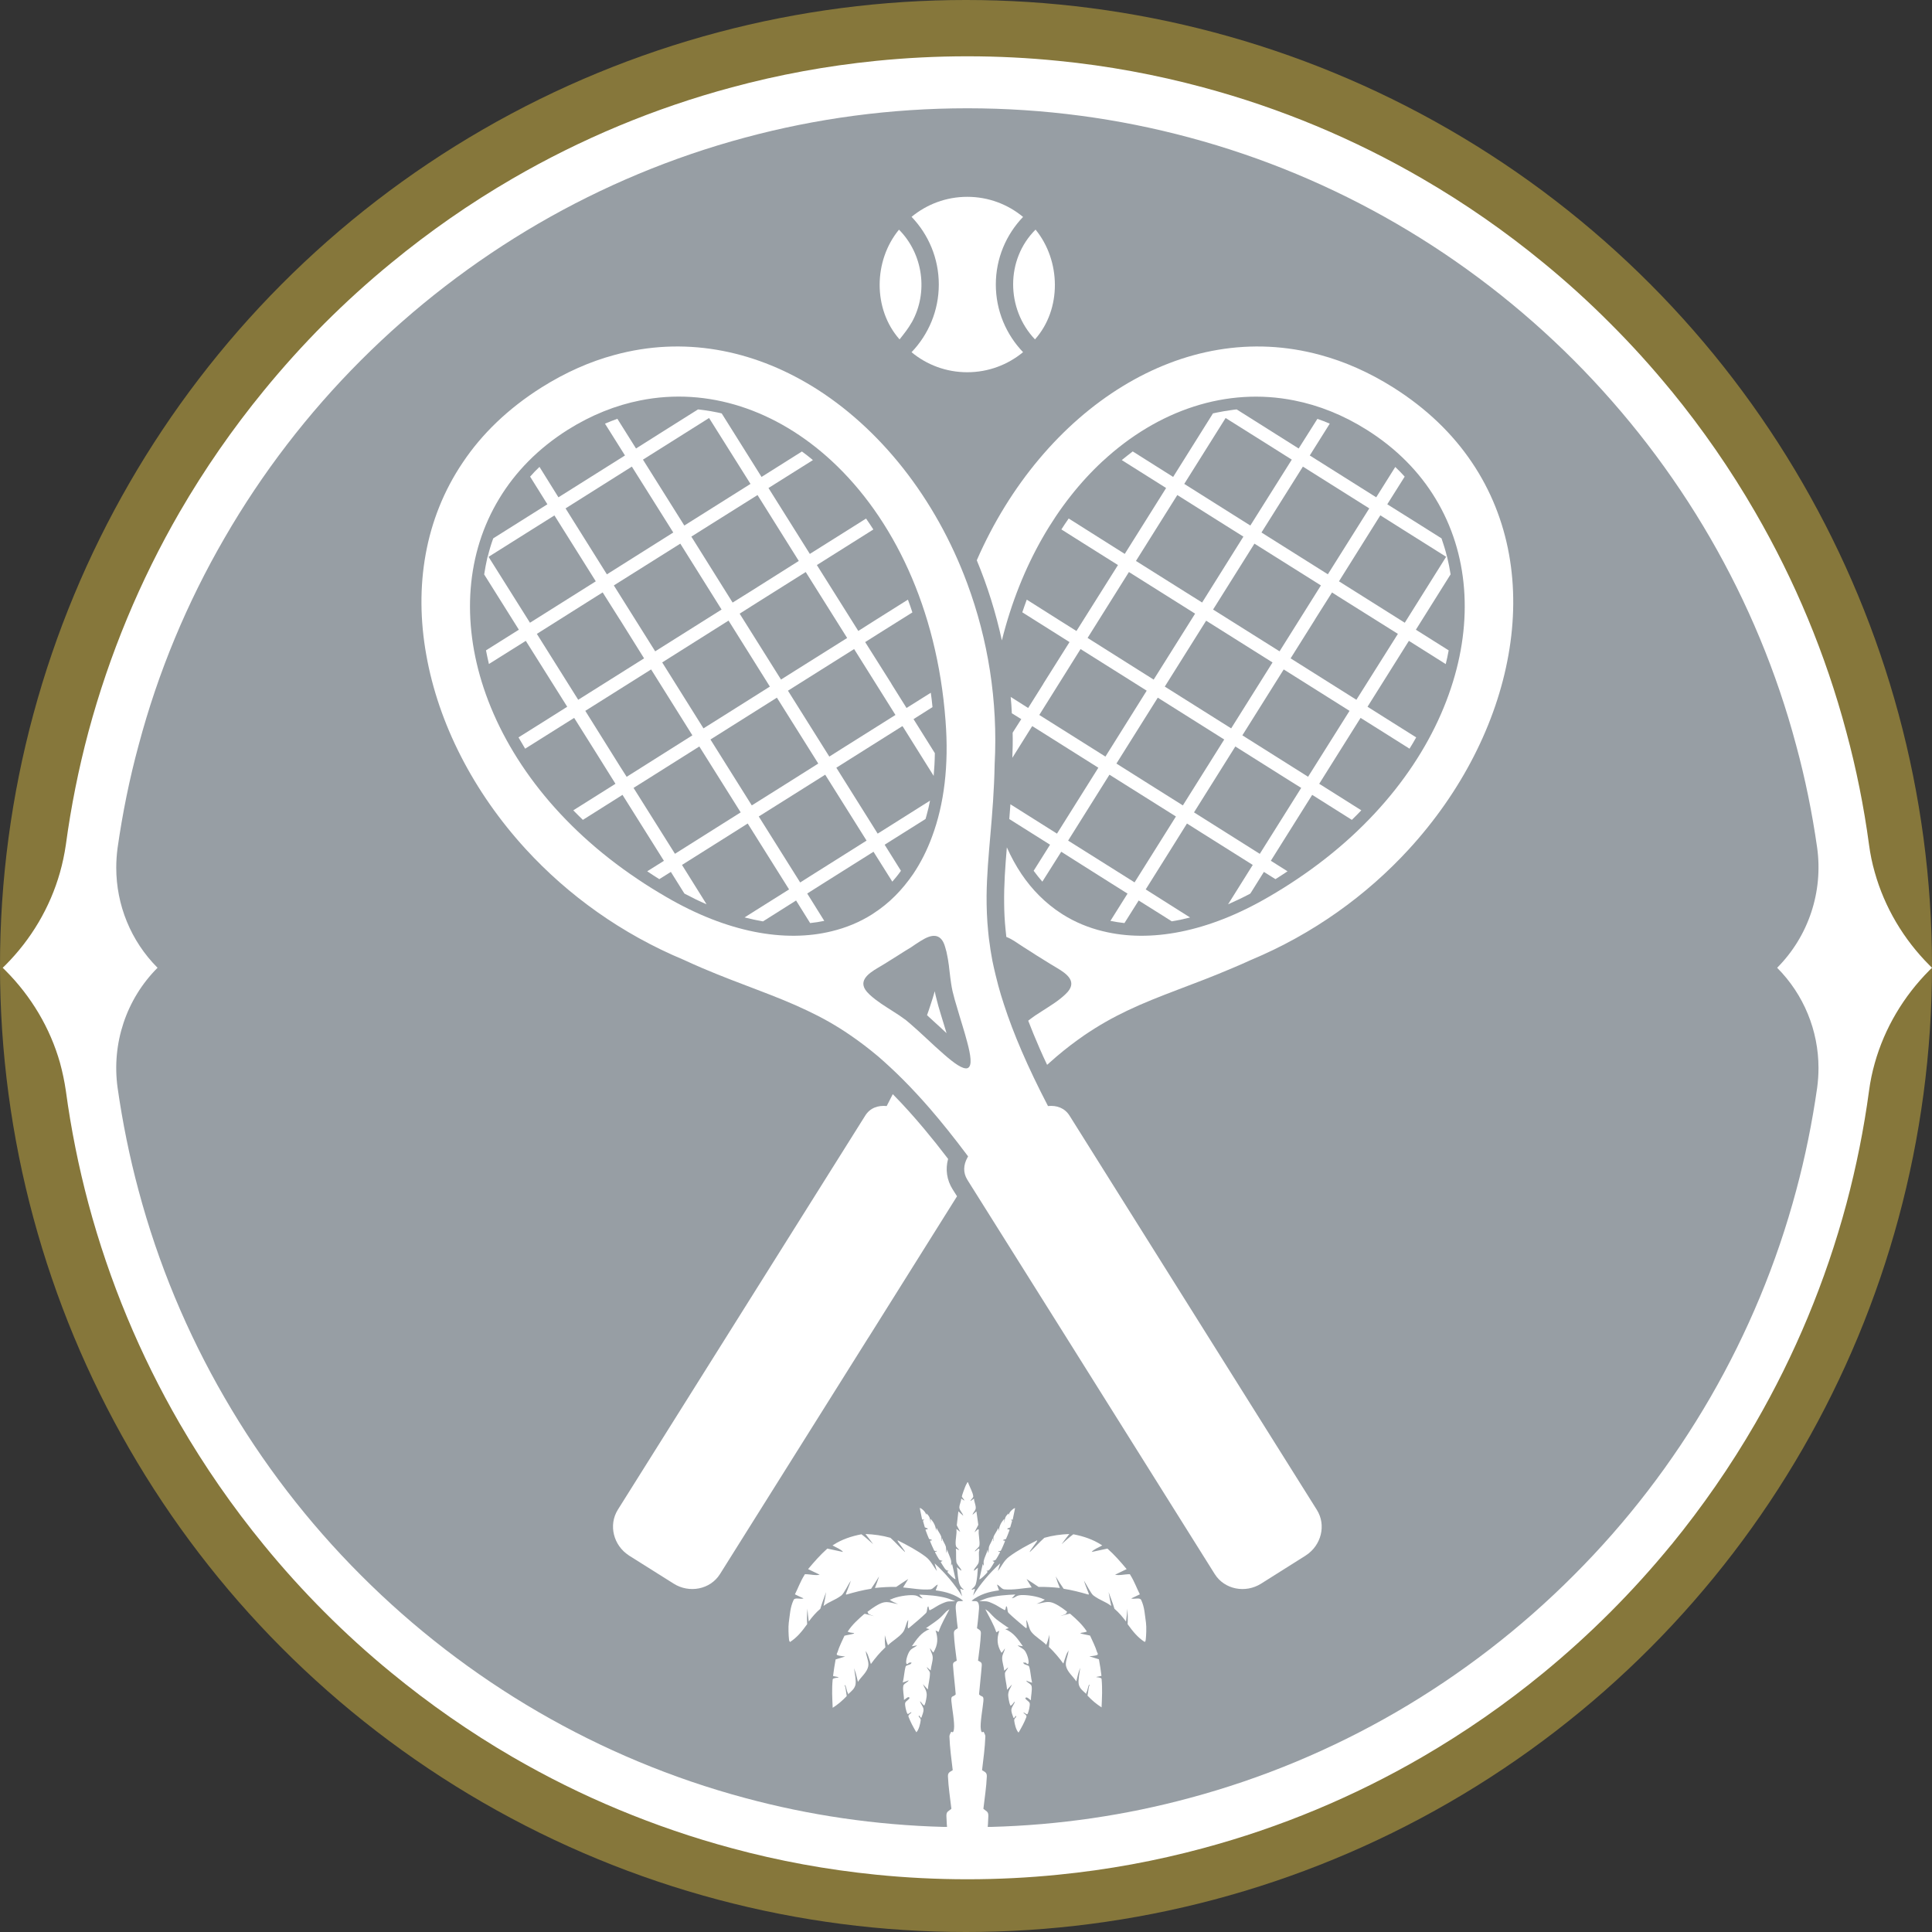
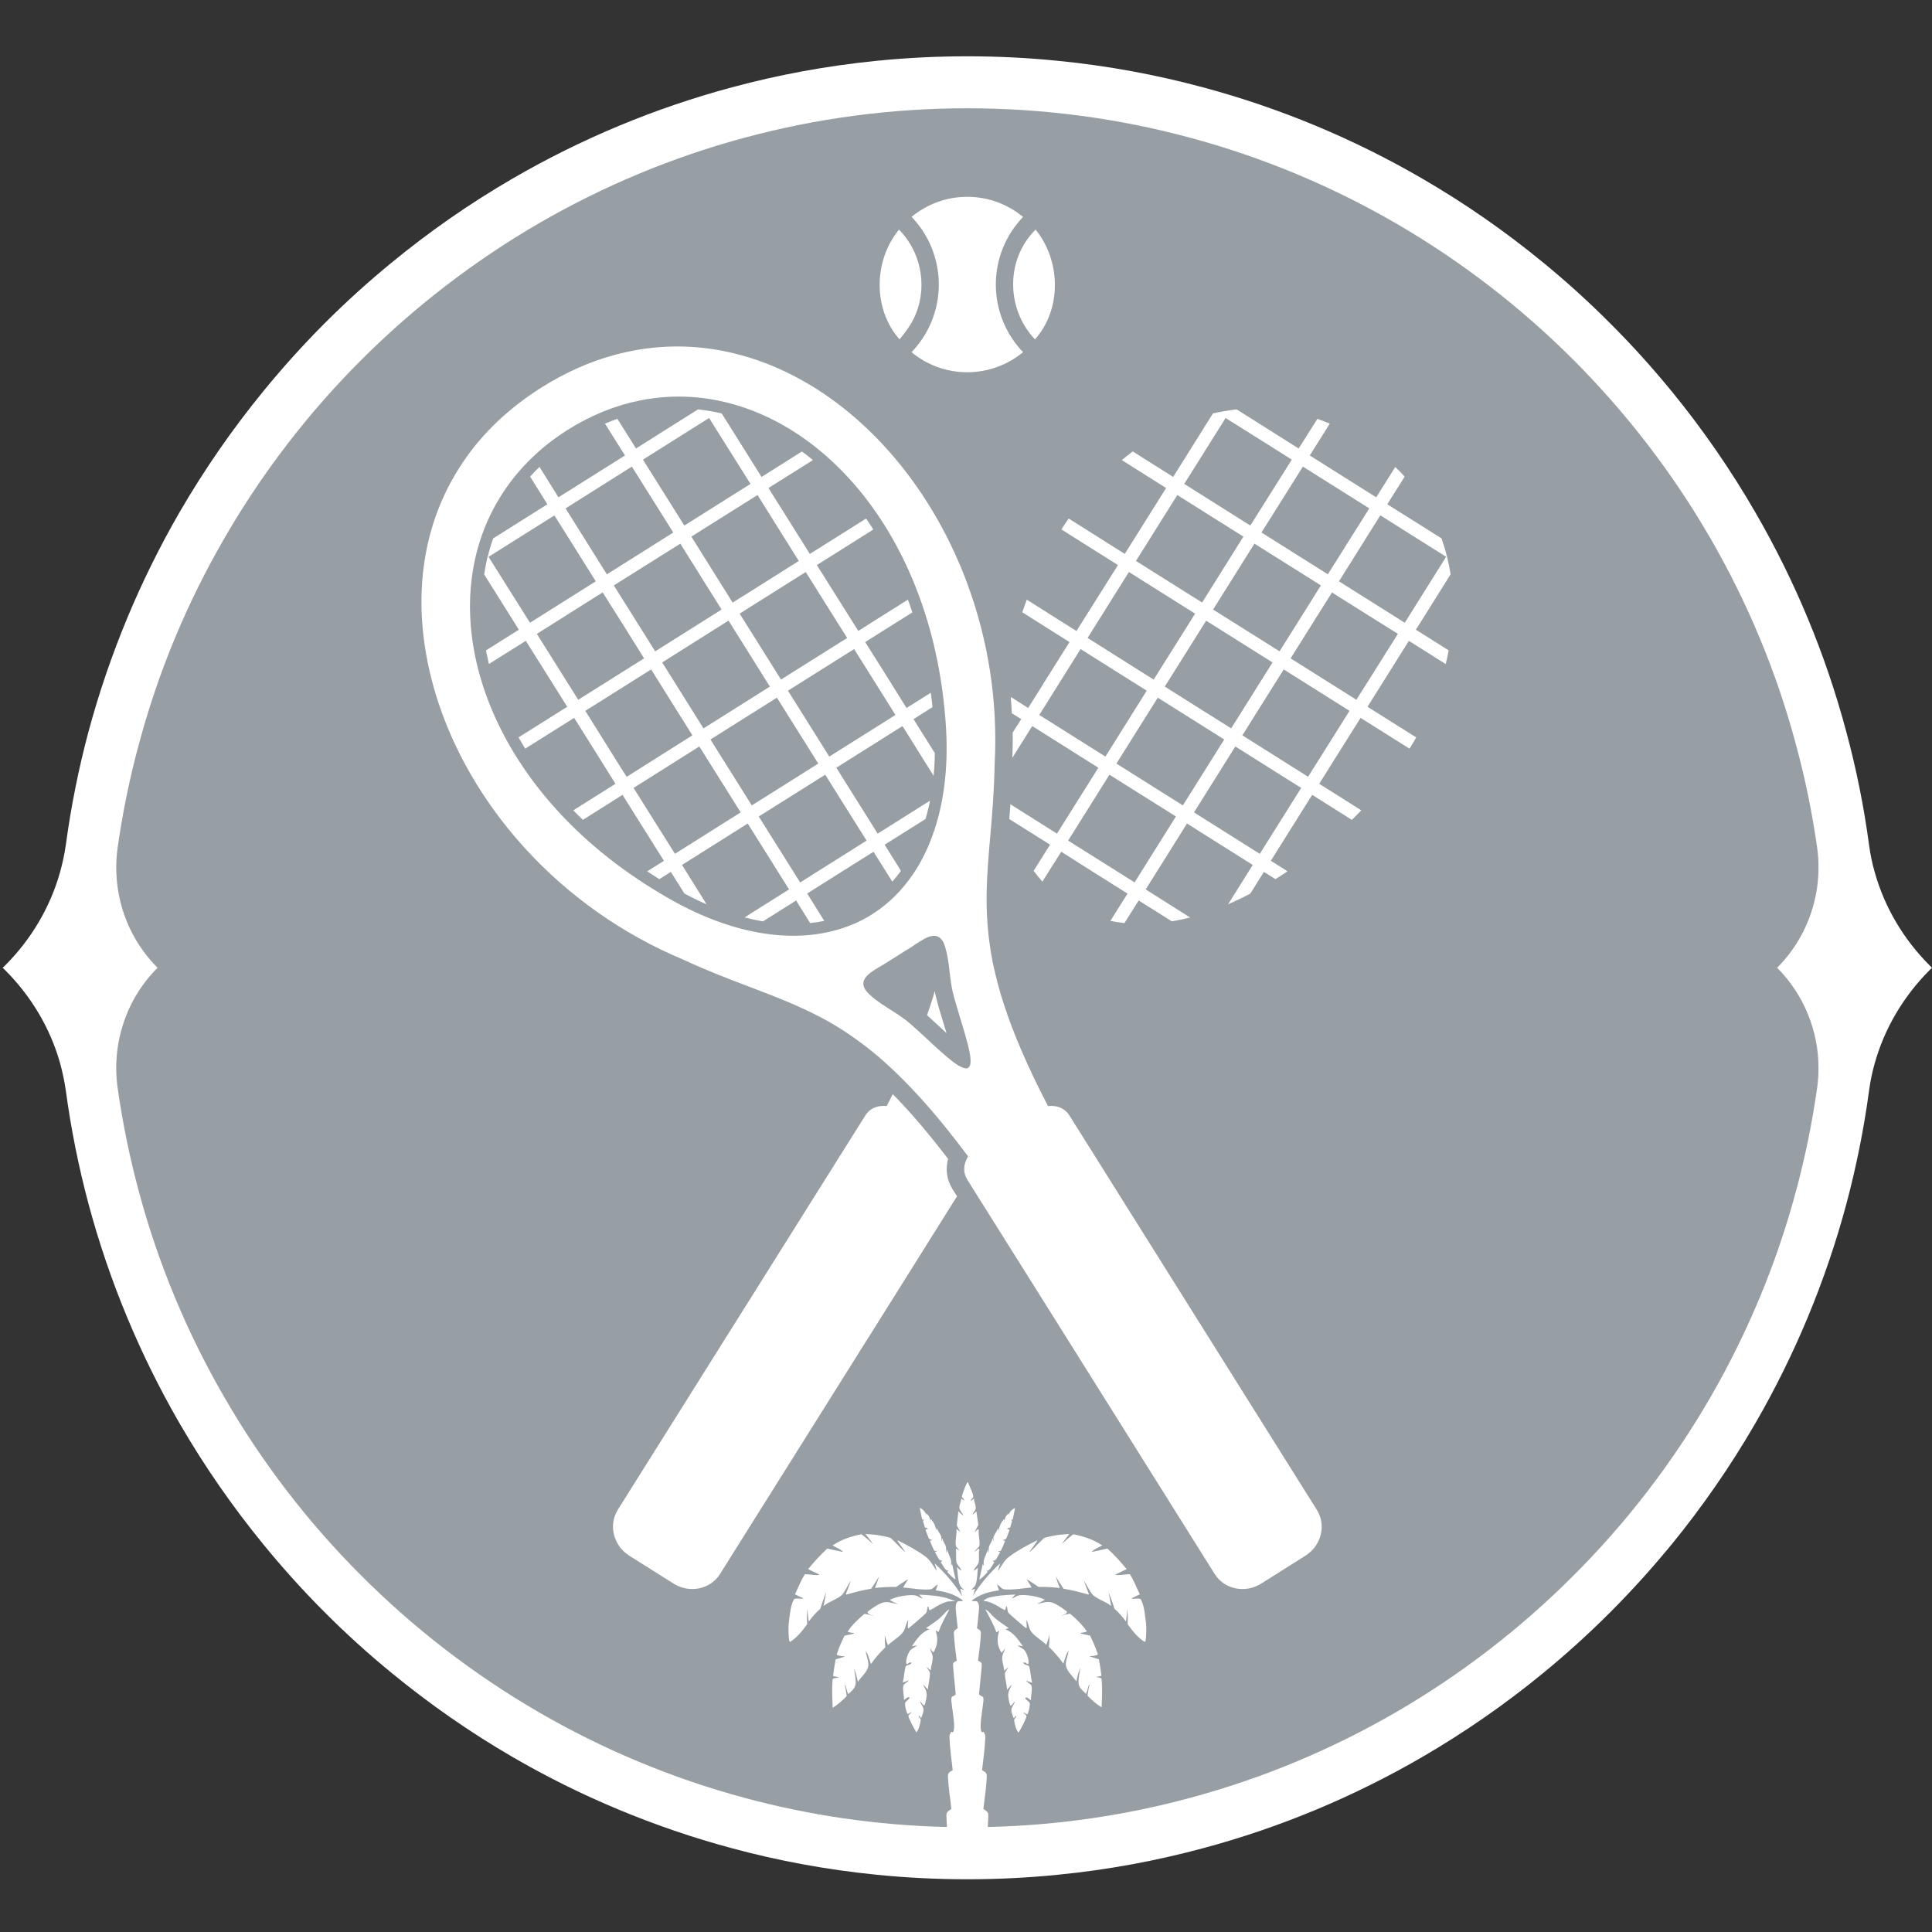
<svg xmlns="http://www.w3.org/2000/svg" width="64" height="64" viewBox="0 0 64 64" fill="none">
  <rect x="0" y="0" width="64" height="64" fill="#333333" stroke="none" />
-   <circle cx="32" cy="32" r="32" fill="#86773B" />
  <path d="M32.044 60.852C47.922 60.852 60.793 47.96 60.793 32.057C60.793 16.154 47.922 3.261 32.044 3.261C16.167 3.261 3.296 16.154 3.296 32.057C3.296 47.96 16.167 60.852 32.044 60.852Z" fill="#979EA4" />
  <path d="M63.915 31.974C63.059 31.117 62.429 30.056 62.104 28.897C62.019 28.601 61.956 28.298 61.915 27.989C61.743 26.714 61.491 25.461 61.161 24.242C60.475 21.666 59.452 19.223 58.145 16.967C57.326 15.549 56.392 14.204 55.364 12.946H55.362C54.727 12.169 54.055 11.425 53.347 10.719C52.639 10.007 51.898 9.335 51.124 8.701C49.868 7.669 48.528 6.736 47.114 5.916C44.862 4.607 42.421 3.582 39.846 2.892C38.297 2.475 36.697 2.178 35.058 2.016C34.069 1.916 33.06 1.865 32.044 1.865C31.029 1.865 30.018 1.916 29.024 2.016C27.387 2.181 25.792 2.475 24.248 2.892C21.675 3.582 19.234 4.607 16.979 5.916C15.561 6.739 14.216 7.676 12.955 8.715C12.186 9.344 11.449 10.015 10.744 10.719C10.041 11.425 9.372 12.166 8.741 12.938C7.706 14.201 6.773 15.546 5.949 16.967C4.644 19.225 3.624 21.666 2.93 24.242C2.605 25.461 2.353 26.712 2.181 27.987C2.135 28.3 2.07 28.606 1.985 28.907C1.657 30.063 1.032 31.117 0.179 31.972L0.089 32.059L0.179 32.147C1.032 33.001 1.66 34.053 1.987 35.206C2.07 35.51 2.135 35.818 2.181 36.131C2.353 37.406 2.605 38.654 2.93 39.873C3.621 42.452 4.644 44.893 5.949 47.151C6.773 48.572 7.706 49.917 8.741 51.18C9.372 51.952 10.041 52.693 10.744 53.397C11.449 54.104 12.186 54.774 12.957 55.405C14.218 56.442 15.561 57.379 16.979 58.203C18.107 58.858 19.28 59.441 20.495 59.946C21.709 60.451 22.96 60.881 24.248 61.226C25.792 61.644 27.387 61.937 29.024 62.102C30.018 62.202 31.024 62.253 32.044 62.253C33.065 62.253 34.069 62.202 35.058 62.102C36.697 61.94 38.297 61.644 39.846 61.226C42.421 60.536 44.862 59.511 47.114 58.203C48.525 57.382 49.866 56.452 51.122 55.42C51.898 54.783 52.642 54.108 53.35 53.399C54.055 52.693 54.727 51.95 55.362 51.175H55.364C56.392 49.915 57.326 48.569 58.145 47.154C59.452 44.893 60.475 42.452 61.166 39.873C61.491 38.654 61.743 37.404 61.915 36.129C61.956 35.821 62.019 35.517 62.104 35.218C62.429 34.06 63.059 33.001 63.915 32.142L64 32.059L63.915 31.974ZM60.196 36.032C60.031 37.188 59.801 38.319 59.503 39.427C58.853 41.86 57.888 44.162 56.657 46.292C55.408 48.45 53.888 50.429 52.135 52.18C50.387 53.934 48.409 55.461 46.256 56.712C44.13 57.945 41.832 58.912 39.402 59.562C37.296 60.131 35.089 60.459 32.82 60.519H31.271C29.002 60.459 26.796 60.131 24.686 59.562C22.26 58.912 19.961 57.945 17.835 56.712C15.682 55.461 13.704 53.934 11.954 52.18C10.203 50.429 8.681 48.45 7.435 46.292C6.201 44.162 5.236 41.858 4.588 39.427C4.29 38.319 4.06 37.185 3.895 36.029C3.694 34.57 4.179 33.098 5.219 32.059C4.334 31.173 3.851 29.978 3.851 28.744C3.851 28.526 3.866 28.307 3.895 28.089C4.06 26.933 4.29 25.796 4.591 24.689C5.236 22.258 6.201 19.956 7.435 17.827C8.681 15.668 10.206 13.686 11.956 11.935C13.709 10.182 15.685 8.657 17.835 7.407C19.961 6.173 22.26 5.207 24.686 4.556C27.033 3.924 29.501 3.587 32.044 3.587C34.588 3.587 37.056 3.924 39.402 4.556C41.832 5.207 44.13 6.173 46.256 7.407C48.409 8.657 50.385 10.182 52.135 11.935C53.883 13.689 55.408 15.668 56.657 17.827C57.888 19.956 58.853 22.258 59.5 24.689C59.801 25.796 60.031 26.928 60.196 28.084C60.397 29.543 59.91 31.015 58.87 32.059C59.755 32.946 60.24 34.143 60.24 35.379C60.24 35.595 60.225 35.813 60.196 36.032Z" fill="white" />
  <path d="M48.053 19.026C48.023 18.839 47.987 18.652 47.943 18.47C47.939 18.448 47.931 18.429 47.926 18.41C47.878 18.215 47.817 18.023 47.752 17.834L46.826 17.251L45.955 16.705L46.532 15.789C46.433 15.678 46.329 15.573 46.22 15.469L45.589 16.474L43.388 15.088L44.05 14.034C43.914 13.975 43.776 13.922 43.64 13.876L43.02 14.857L42.241 14.366L40.966 13.562C40.896 13.57 40.83 13.577 40.762 13.589C40.615 13.609 40.462 13.635 40.316 13.665C40.268 13.674 40.224 13.684 40.181 13.694L38.862 15.799L37.523 14.954C37.402 15.046 37.281 15.143 37.16 15.241L38.629 16.166L37.259 18.349L35.935 17.513L35.402 17.176C35.317 17.297 35.237 17.416 35.16 17.538L35.817 17.953L37.034 18.718L35.659 20.903L35.118 20.563L34.013 19.864C33.962 20.005 33.911 20.143 33.865 20.284L35.002 21L35.429 21.27L34.561 22.649V22.654L34.059 23.453L33.48 23.086C33.499 23.269 33.511 23.448 33.518 23.628L33.831 23.822L33.545 24.271C33.552 24.548 33.547 24.828 33.535 25.104L34.178 24.077H34.18L34.195 24.053L36.003 25.192L36.384 25.432L35.014 27.615L34.714 27.426L33.489 26.654L33.47 26.642C33.468 26.68 33.468 26.717 33.463 26.756C33.453 26.884 33.443 27.011 33.434 27.132L34.498 27.802L34.784 27.982L34.241 28.846C34.333 28.973 34.432 29.092 34.529 29.206L35.155 28.215L35.599 28.497L36.845 29.284L37.351 29.602L36.784 30.505C36.937 30.537 37.094 30.561 37.249 30.578L37.72 29.83L38.505 30.323L38.816 30.52C39.017 30.488 39.221 30.444 39.424 30.393L39.073 30.172L37.953 29.463L38.758 28.179L39.32 27.28L39.793 27.579L41.499 28.652L40.845 29.696L40.682 29.956C40.925 29.849 41.172 29.733 41.417 29.602L41.463 29.531L41.868 28.883L42.251 29.123C42.384 29.038 42.52 28.953 42.651 28.863L42.098 28.514L43.468 26.331L44.782 27.159C44.889 27.054 44.995 26.95 45.095 26.843L43.701 25.964L44.336 24.951L45.071 23.781L45.689 24.169L46.692 24.801C46.77 24.677 46.843 24.553 46.913 24.427L46.113 23.924L45.301 23.412L46.671 21.229L47.892 21.999C47.929 21.848 47.963 21.695 47.989 21.544L46.903 20.86L48.053 19.026ZM43.16 15.457L45.359 16.841L43.987 19.024L41.788 17.64L43.16 15.457ZM40.185 20.192L41.555 18.009L43.757 19.393L42.387 21.576L40.185 20.192ZM42.154 21.945L40.784 24.128L40.278 23.81L38.585 22.744L39.955 20.561L42.147 21.94L42.154 21.945ZM40.6 13.847L42.026 14.743L42.792 15.226L41.419 17.409L40.736 16.979L39.23 16.03L40.6 13.847ZM39 16.399L40.52 17.356L41.189 17.776L39.822 19.959L39.233 19.59L37.63 18.582L39 16.399ZM37.397 18.949L39.014 19.966L39.589 20.328L38.217 22.513L37.725 22.203L36.028 21.132L37.397 18.949ZM36.222 24.813L34.428 23.684L35.795 21.501L37.509 22.579L37.986 22.88L36.619 25.063L36.222 24.813ZM37.953 28.642L37.584 29.23L37.276 29.036L35.916 28.181L35.383 27.846L36.752 25.663L37.783 26.311L38.954 27.047L37.953 28.642ZM39.184 26.68L38.096 25.996L36.983 25.294L38.353 23.111L39.965 24.126L40.554 24.497L39.184 26.68ZM41.732 28.285L40.219 27.331L39.553 26.911L40.922 24.728L42.741 25.874L43.104 26.1L41.732 28.285ZM43.529 25.418L43.332 25.731L43.167 25.627L41.155 24.359L42.525 22.176L44.705 23.548L43.529 25.418ZM44.932 23.181L42.753 21.809L43.56 20.524V20.52L44.125 19.626L44.326 19.755L46.307 20.998L44.932 23.181ZM46.535 20.629L44.644 19.439L44.355 19.257L45.725 17.071L46.511 17.567L47.905 18.444L46.535 20.629Z" fill="white" />
  <path d="M31.162 33.589C31.108 33.417 31.06 33.244 31.021 33.084C31.009 33.038 30.997 32.992 30.987 32.948C30.98 32.911 30.973 32.873 30.965 32.836C30.924 32.98 30.881 33.125 30.83 33.273C30.793 33.392 30.752 33.509 30.709 33.63C30.801 33.713 30.895 33.8 30.99 33.888C31.041 33.931 31.091 33.98 31.142 34.026C31.206 34.087 31.281 34.155 31.356 34.225C31.327 34.126 31.298 34.029 31.271 33.946C31.235 33.827 31.196 33.708 31.162 33.589Z" fill="white" />
-   <path d="M46.154 12.836C45.356 12.334 44.549 11.979 43.744 11.761C41.451 11.132 39.174 11.583 37.198 12.79C35.16 14.031 33.441 16.076 32.357 18.56C32.711 19.412 32.99 20.304 33.188 21.214C33.814 18.706 35.021 16.671 36.534 15.27H36.536C38.362 13.582 40.634 12.817 42.876 13.266C43.688 13.427 44.496 13.747 45.276 14.238C46.263 14.859 47.022 15.636 47.555 16.52C48.651 18.327 48.806 20.571 48.064 22.795C47.303 25.092 45.587 27.37 42.959 29.128C42.66 29.33 42.35 29.522 42.028 29.709C39.998 30.894 38.088 31.229 36.544 30.85H36.541C36.056 30.733 35.608 30.546 35.203 30.291L35.155 30.26C34.895 30.092 34.653 29.895 34.427 29.67C34.212 29.456 34.015 29.216 33.836 28.951C33.656 28.681 33.494 28.387 33.353 28.069C33.3 28.715 33.254 29.32 33.264 29.944C33.266 30.221 33.281 30.5 33.31 30.789C33.317 30.869 33.327 30.954 33.336 31.037C33.421 31.068 33.506 31.114 33.589 31.166C33.705 31.238 33.816 31.319 33.906 31.374L34.11 31.503L34.345 31.654L34.789 31.93C34.852 31.969 34.927 32.013 35.004 32.059C35.341 32.258 35.729 32.53 35.298 32.931L35.273 32.955C35.041 33.171 34.781 33.324 34.522 33.492C34.372 33.584 34.224 33.684 34.078 33.798L34.061 33.812C34.117 33.956 34.175 34.101 34.236 34.252C34.369 34.577 34.517 34.917 34.687 35.274C34.789 35.182 34.89 35.092 34.99 35.007C35.305 34.738 35.613 34.505 35.913 34.298C36.396 33.968 36.864 33.706 37.339 33.48C38.418 32.965 39.521 32.63 40.849 32.059C41.039 31.979 41.235 31.894 41.434 31.802C43.502 30.94 45.276 29.653 46.67 28.133C48.416 26.229 49.57 23.956 49.97 21.693C50.372 19.437 50.021 17.186 48.758 15.316C48.127 14.378 47.264 13.536 46.154 12.836Z" fill="white" />
  <path d="M31.407 38.39C31.133 38.03 30.869 37.7 30.617 37.399C30.265 36.979 29.93 36.607 29.61 36.282L29.574 36.246C29.509 36.374 29.443 36.505 29.373 36.639C29.082 36.61 28.82 36.702 28.66 36.959L20.466 50.012C20.148 50.524 20.325 51.194 20.827 51.522L20.844 51.534L22.316 52.46C22.829 52.785 23.525 52.659 23.85 52.144L28.767 44.308H28.769L31.703 39.628L31.557 39.398C31.363 39.089 31.312 38.735 31.407 38.39Z" fill="white" />
  <path d="M43.621 50.014L35.431 36.959C35.269 36.702 35.007 36.61 34.716 36.639C34.032 35.323 33.567 34.23 33.257 33.273C33.186 33.057 33.123 32.851 33.07 32.652C33.038 32.535 33.009 32.421 32.983 32.309C32.961 32.224 32.941 32.142 32.924 32.059C32.907 31.984 32.893 31.909 32.876 31.836C32.861 31.756 32.847 31.678 32.835 31.603C32.818 31.506 32.801 31.408 32.791 31.314C32.767 31.161 32.747 31.012 32.735 30.864C32.694 30.454 32.68 30.061 32.682 29.674V29.67C32.697 28.329 32.917 27.052 32.949 25.32C33.063 23.208 32.723 21.168 32.044 19.335C30.995 16.498 29.138 14.157 26.89 12.785H26.888C24.912 11.583 22.638 11.132 20.347 11.761C19.54 11.979 18.735 12.334 17.937 12.836C16.827 13.536 15.961 14.378 15.333 15.316C14.068 17.186 13.716 19.437 14.121 21.693C14.521 23.958 15.675 26.229 17.421 28.133C18.815 29.653 20.589 30.937 22.657 31.799C22.856 31.892 23.05 31.977 23.239 32.059C24.57 32.627 25.671 32.965 26.747 33.48C27.225 33.706 27.693 33.965 28.175 34.298C28.478 34.505 28.784 34.738 29.104 35.007C29.363 35.233 29.632 35.481 29.911 35.76C30.197 36.047 30.493 36.365 30.801 36.719C31.193 37.173 31.606 37.688 32.044 38.273L32.069 38.305L32.044 38.353C31.916 38.587 31.896 38.842 32.044 39.08L32.049 39.089L35.32 44.298L40.239 52.142C40.564 52.659 41.259 52.785 41.773 52.462L43.245 51.534L43.262 51.522C43.766 51.194 43.943 50.524 43.621 50.014ZM27.545 30.85C26.003 31.229 24.09 30.893 22.063 29.709C21.741 29.521 21.43 29.33 21.132 29.128C18.502 27.37 16.788 25.092 16.024 22.795C15.285 20.571 15.44 18.327 16.536 16.52C17.069 15.636 17.826 14.857 18.812 14.235C19.593 13.745 20.403 13.424 21.212 13.264C23.457 12.815 25.727 13.582 27.552 15.27C29.572 17.139 31.043 20.138 31.322 23.876C31.438 25.355 31.273 26.646 30.878 27.708C30.711 28.166 30.5 28.579 30.253 28.948C30.071 29.213 29.875 29.453 29.659 29.67C29.436 29.895 29.191 30.092 28.931 30.26L28.885 30.291C28.481 30.546 28.032 30.733 27.545 30.85ZM32.076 35.371L32.044 35.386C31.894 35.427 31.608 35.223 31.276 34.932C31.094 34.774 30.89 34.587 30.694 34.403C30.515 34.237 30.338 34.072 30.173 33.931C30.117 33.883 30.064 33.837 30.013 33.795C29.865 33.684 29.715 33.584 29.567 33.492C29.305 33.324 29.048 33.169 28.815 32.955L28.791 32.931C28.359 32.53 28.747 32.258 29.084 32.059C29.164 32.013 29.237 31.969 29.3 31.93L29.741 31.654L29.979 31.503L30.185 31.377C30.272 31.319 30.384 31.238 30.5 31.168H30.503C30.665 31.066 30.84 30.981 30.992 31.005C31.109 31.022 31.218 31.107 31.286 31.299C31.295 31.326 31.305 31.352 31.312 31.382C31.344 31.481 31.366 31.578 31.383 31.678C31.399 31.748 31.409 31.821 31.419 31.892C31.429 31.947 31.436 32.003 31.441 32.059C31.448 32.11 31.455 32.161 31.46 32.215C31.467 32.27 31.472 32.326 31.48 32.385C31.489 32.453 31.499 32.52 31.509 32.591C31.521 32.669 31.535 32.746 31.552 32.824L31.567 32.885C31.601 33.031 31.647 33.191 31.698 33.356C31.809 33.747 31.95 34.169 32.042 34.529C32.156 34.954 32.204 35.289 32.074 35.371H32.076Z" fill="white" />
  <path d="M29.894 24.053L29.908 24.075H29.911L30.929 25.702C30.951 25.456 30.965 25.206 30.968 24.949L30.262 23.822L30.89 23.424C30.876 23.264 30.856 23.106 30.834 22.948L30.03 23.453L29.53 22.654V22.649L28.66 21.27L29.087 21L30.224 20.287C30.177 20.143 30.129 20.003 30.076 19.864L28.968 20.561L28.432 20.901L27.06 18.718L28.272 17.955L28.931 17.54C28.851 17.416 28.771 17.295 28.689 17.178L28.153 17.516L26.827 18.349L25.457 16.166L26.929 15.241C26.81 15.141 26.689 15.046 26.565 14.956L25.227 15.799L23.908 13.696C23.864 13.684 23.821 13.674 23.777 13.665C23.627 13.633 23.477 13.609 23.326 13.587C23.258 13.577 23.191 13.57 23.123 13.562L21.845 14.366L21.069 14.857L20.451 13.873C20.315 13.922 20.177 13.975 20.041 14.034L20.703 15.088L18.499 16.474L17.871 15.466C17.76 15.571 17.656 15.68 17.561 15.789L18.133 16.705L17.265 17.251L16.339 17.834C16.269 18.023 16.213 18.215 16.165 18.41L16.145 18.468C16.104 18.652 16.068 18.839 16.039 19.029L17.188 20.86L16.099 21.544C16.128 21.697 16.162 21.846 16.196 21.996L17.418 21.229L18.79 23.412L17.978 23.924L17.176 24.427C17.248 24.553 17.321 24.677 17.396 24.801L18.402 24.169L19.02 23.781L19.755 24.951L20.388 25.964L18.991 26.843C19.093 26.95 19.202 27.054 19.309 27.159L20.621 26.331L21.993 28.516L21.44 28.863C21.571 28.951 21.704 29.038 21.84 29.123L22.223 28.883L22.628 29.531L22.674 29.602C22.921 29.733 23.164 29.852 23.406 29.956L23.244 29.696L22.592 28.652L24.296 27.579L24.769 27.28L25.331 28.176L26.139 29.463L25.014 30.17L24.665 30.391C24.868 30.444 25.072 30.488 25.275 30.522L25.588 30.325L26.371 29.83L26.837 30.578C26.997 30.561 27.154 30.537 27.305 30.505L26.74 29.599L27.242 29.281L28.488 28.497L28.936 28.215L29.559 29.206C29.659 29.092 29.756 28.973 29.845 28.846L29.305 27.982L29.591 27.802L30.66 27.13C30.674 27.088 30.684 27.049 30.694 27.008C30.74 26.848 30.776 26.688 30.808 26.523L30.599 26.654L29.375 27.426L29.074 27.615L27.705 25.432L28.085 25.192L29.894 24.053ZM28.063 21.134L26.361 22.203L25.872 22.511L24.502 20.328L25.074 19.966L26.691 18.949L28.063 21.134ZM21.942 21.94L24.134 20.558L25.503 22.744L23.811 23.81L23.304 24.128L21.937 21.945L21.942 21.94ZM21.704 21.576L20.334 19.393L22.536 18.009L23.903 20.192L21.704 21.576ZM26.461 18.582L24.861 19.592L24.269 19.961L22.902 17.776L23.569 17.356L25.094 16.399L26.461 18.582ZM22.063 14.745L23.489 13.847L24.861 16.03L23.353 16.979L22.669 17.409L21.299 15.226L22.063 14.745ZM20.931 15.457L22.303 17.64L20.104 19.026L18.735 16.841L20.931 15.457ZM16.184 18.446L17.578 17.569L18.366 17.074L19.736 19.257L19.447 19.439L17.556 20.629L16.184 18.446ZM17.784 20.998L19.76 19.752L19.964 19.624L20.531 20.522H20.533L21.336 21.809L19.154 23.181L17.784 20.998ZM20.759 25.733L20.558 25.418L19.389 23.548L21.569 22.176L22.936 24.359L20.924 25.629L20.759 25.733ZM23.869 27.331L22.359 28.283L20.987 26.1L21.348 25.874L23.166 24.728L24.536 26.911L23.869 27.331ZM23.535 24.497L24.124 24.126L25.736 23.111L27.106 25.294L25.993 25.996L24.904 26.68L23.535 24.497ZM28.706 27.846L28.175 28.181L26.817 29.036L26.507 29.233L26.136 28.642L25.135 27.047L26.306 26.311L27.336 25.663L28.706 27.846ZM27.472 25.063L26.102 22.88L26.58 22.579L28.294 21.501L29.663 23.684L27.867 24.813L27.472 25.063Z" fill="white" />
  <path d="M34.285 11.243C35.177 10.241 35.145 8.635 34.304 7.606C33.31 8.594 33.325 10.233 34.285 11.243Z" fill="white" />
  <path d="M30.204 10.678C30.757 9.687 30.58 8.412 29.78 7.608C28.934 8.635 28.912 10.241 29.799 11.243C29.947 11.056 30.085 10.886 30.202 10.678H30.204Z" fill="white" />
  <path d="M30.197 11.668C30.699 12.084 31.342 12.331 32.042 12.331C32.743 12.331 33.388 12.081 33.89 11.666C33.332 11.083 32.988 10.294 32.988 9.425C32.988 8.555 33.332 7.768 33.89 7.186C33.388 6.77 32.745 6.52 32.042 6.52C31.339 6.52 30.699 6.77 30.197 7.183C30.755 7.766 31.099 8.555 31.099 9.425C31.099 10.294 30.755 11.083 30.197 11.666V11.668Z" fill="white" />
  <path d="M30.086 53.666C30.088 53.744 30.059 53.868 30.078 53.934C30.086 53.958 30.141 53.904 30.163 53.885C30.326 53.747 30.52 53.586 30.672 53.438C30.728 53.385 30.697 53.251 30.745 53.215C30.769 53.196 30.762 53.361 30.808 53.339C30.951 53.271 31.053 53.183 31.208 53.118C31.257 53.098 31.346 53.057 31.414 53.05C31.482 53.042 31.574 53.047 31.645 53.042C31.56 53.013 31.441 52.96 31.358 52.938C31.048 52.855 30.762 52.841 30.449 52.824C30.491 52.868 30.522 52.911 30.571 52.95C30.42 52.928 30.44 52.853 30.255 52.843C30.069 52.831 29.71 52.882 29.511 52.982C29.492 52.992 29.451 52.977 29.499 53.013C29.547 53.05 29.678 53.111 29.749 53.135C29.596 53.12 29.446 53.05 29.286 53.079C29.128 53.106 28.886 53.278 28.791 53.353C28.755 53.382 28.738 53.39 28.733 53.392C28.738 53.392 28.745 53.397 28.747 53.421C28.757 53.487 28.903 53.511 28.953 53.538C28.854 53.511 28.755 53.48 28.651 53.46C28.641 53.46 28.631 53.465 28.619 53.475C28.427 53.642 28.231 53.819 28.093 54.031C28.069 54.067 28.078 54.043 28.105 54.06C28.132 54.077 28.231 54.092 28.255 54.092C28.279 54.092 28.309 54.106 28.289 54.113C28.202 54.145 28.073 54.157 27.974 54.186C27.894 54.366 27.802 54.538 27.744 54.73C27.734 54.759 27.688 54.808 27.749 54.832C27.809 54.856 27.923 54.864 27.998 54.873C27.894 54.905 27.785 54.939 27.681 54.971C27.649 55.153 27.618 55.335 27.596 55.519C27.63 55.534 27.775 55.548 27.78 55.566C27.785 55.578 27.591 55.58 27.584 55.631C27.552 55.949 27.569 56.258 27.584 56.573C27.758 56.462 27.906 56.335 28.049 56.185C28.04 56.119 28.013 55.944 28.006 55.903C27.998 55.862 27.957 55.801 27.994 55.825C28.03 55.85 28.052 56.037 28.083 56.078C28.115 56.117 28.056 56.163 28.127 56.095C28.197 56.027 28.311 55.944 28.34 55.803C28.367 55.66 28.311 55.42 28.292 55.262C28.314 55.33 28.335 55.381 28.357 55.456C28.379 55.532 28.396 55.631 28.42 55.714C28.527 55.544 28.718 55.405 28.762 55.199C28.794 55.046 28.684 54.844 28.68 54.684C28.701 54.745 28.726 54.759 28.752 54.832C28.781 54.905 28.823 55.039 28.849 55.124C28.995 54.922 29.148 54.74 29.329 54.57C29.312 54.434 29.308 54.303 29.31 54.167C29.339 54.281 29.37 54.39 29.414 54.502C29.564 54.354 29.775 54.24 29.904 54.079C29.996 53.965 30.003 53.8 30.076 53.676L30.086 53.666Z" fill="white" />
  <path d="M31.448 53.314C31.455 53.3 31.358 53.37 31.344 53.385C31.257 53.475 31.191 53.555 31.08 53.645C30.968 53.734 30.801 53.846 30.675 53.934C30.711 53.948 30.752 53.956 30.789 53.968C30.508 54.082 30.374 54.293 30.207 54.533C30.265 54.524 30.323 54.517 30.381 54.504C30.306 54.577 30.207 54.594 30.141 54.684C30.073 54.774 30.003 54.992 30.02 55.09C30.04 55.187 30.108 55.058 30.137 55.075C30.166 55.092 30.204 55.034 30.188 55.094C30.171 55.153 30.015 55.155 30.001 55.206C29.955 55.361 29.948 55.566 29.906 55.733C29.974 55.711 30.042 55.689 30.103 55.663C30.069 55.733 29.938 55.767 29.923 55.847C29.897 55.988 29.95 56.165 29.945 56.313C29.986 56.296 30.081 56.185 30.122 56.231C30.166 56.277 29.996 56.343 29.984 56.418C29.972 56.493 30.018 56.7 30.059 56.77C30.081 56.806 30.185 56.695 30.19 56.724C30.195 56.755 30.071 56.799 30.095 56.867C30.161 57.044 30.258 57.222 30.355 57.384C30.442 57.299 30.486 57.09 30.498 56.996C30.51 56.901 30.42 56.894 30.435 56.84C30.449 56.787 30.505 56.962 30.529 56.882C30.554 56.801 30.6 56.707 30.592 56.619C30.585 56.532 30.498 56.445 30.476 56.357C30.52 56.379 30.551 56.457 30.59 56.476C30.629 56.496 30.602 56.525 30.634 56.466C30.665 56.408 30.701 56.197 30.699 56.139C30.692 55.978 30.621 55.92 30.573 55.789C30.626 55.85 30.68 55.908 30.735 55.966C30.75 55.789 30.806 55.604 30.806 55.427C30.806 55.352 30.716 55.294 30.701 55.223C30.74 55.26 30.786 55.301 30.83 55.335C30.84 55.199 30.9 55.036 30.898 54.907C30.893 54.779 30.823 54.708 30.806 54.594C30.828 54.628 30.883 54.708 30.903 54.728C30.922 54.747 30.924 54.733 30.929 54.725C31.067 54.487 31.082 54.271 30.992 54.011C31.026 54.028 31.058 54.045 31.092 54.06C31.179 53.793 31.332 53.55 31.453 53.305L31.448 53.314Z" fill="white" />
  <path d="M37.955 54.308C37.938 54.431 37.941 54.32 37.924 54.395C37.681 54.24 37.519 54.031 37.354 53.803C37.364 53.63 37.359 53.46 37.342 53.29C37.337 53.433 37.32 53.574 37.301 53.715C37.184 53.56 37.066 53.419 36.918 53.293C36.864 53.106 36.789 52.926 36.724 52.739C36.748 52.894 36.779 53.045 36.811 53.2C36.612 53.045 36.447 53.021 36.222 52.853C36.132 52.785 35.989 52.479 35.907 52.36C35.948 52.501 36.018 52.659 36.069 52.797C36.072 52.809 36.064 52.826 36.052 52.822C35.788 52.744 35.511 52.673 35.235 52.63C35.141 52.494 35.053 52.36 34.971 52.219C35.01 52.35 35.056 52.477 35.109 52.603C34.874 52.579 34.639 52.564 34.404 52.569C34.273 52.479 34.139 52.392 34.006 52.307C34.062 52.399 34.117 52.491 34.176 52.586C33.875 52.613 33.565 52.676 33.267 52.649C33.172 52.639 33.114 52.52 33.026 52.491C33.048 52.552 33.07 52.62 33.094 52.683C32.75 52.729 32.462 52.812 32.185 53.025C32.27 53.067 32.365 52.994 32.411 53.11C32.454 53.225 32.42 53.368 32.413 53.501C32.404 53.635 32.379 53.803 32.365 53.938C32.445 53.992 32.498 54.002 32.493 54.116C32.481 54.407 32.435 54.718 32.399 55.012C32.476 55.056 32.529 55.06 32.522 55.17C32.5 55.483 32.457 55.816 32.432 56.129C32.525 56.231 32.593 56.146 32.576 56.352C32.559 56.559 32.459 57.088 32.491 57.28C32.52 57.472 32.566 57.321 32.595 57.387C32.624 57.452 32.641 57.481 32.641 57.523C32.627 57.906 32.576 58.266 32.532 58.64C32.622 58.698 32.694 58.713 32.69 58.846C32.675 59.196 32.617 59.567 32.576 59.919C32.673 60.005 32.745 60.002 32.74 60.162C32.733 60.512 32.682 60.893 32.639 61.253H31.453C31.41 60.893 31.359 60.512 31.351 60.162C31.346 60.002 31.419 60.005 31.516 59.919C31.475 59.567 31.417 59.196 31.402 58.846C31.397 58.713 31.47 58.698 31.56 58.64C31.516 58.266 31.465 57.906 31.451 57.523C31.451 57.481 31.468 57.452 31.497 57.387C31.526 57.321 31.572 57.472 31.601 57.28C31.633 57.088 31.533 56.559 31.516 56.352C31.499 56.146 31.567 56.231 31.659 56.129C31.635 55.816 31.591 55.483 31.57 55.17C31.562 55.06 31.616 55.056 31.693 55.012C31.657 54.718 31.611 54.407 31.599 54.116C31.594 54.002 31.647 53.992 31.727 53.938C31.712 53.803 31.688 53.635 31.679 53.501C31.671 53.368 31.637 53.225 31.681 53.11C31.727 52.994 31.822 53.067 31.907 53.025C31.63 52.812 31.342 52.729 30.997 52.683C31.022 52.62 31.043 52.552 31.065 52.491C30.978 52.52 30.917 52.639 30.825 52.649C30.527 52.676 30.217 52.613 29.916 52.586C29.974 52.491 30.03 52.399 30.086 52.307C29.952 52.392 29.819 52.479 29.688 52.569C29.451 52.564 29.218 52.579 28.983 52.603C29.034 52.477 29.08 52.35 29.121 52.219C29.038 52.36 28.949 52.494 28.857 52.63C28.58 52.673 28.304 52.744 28.04 52.822C28.027 52.826 28.02 52.809 28.023 52.797C28.073 52.659 28.144 52.501 28.185 52.36C28.103 52.479 27.96 52.785 27.87 52.853C27.644 53.021 27.48 53.045 27.281 53.2C27.312 53.045 27.344 52.894 27.366 52.739C27.303 52.926 27.227 53.106 27.174 53.293C27.026 53.419 26.907 53.56 26.791 53.715C26.772 53.574 26.755 53.433 26.75 53.29C26.73 53.46 26.728 53.63 26.738 53.803C26.573 54.031 26.41 54.24 26.168 54.395C26.151 54.32 26.153 54.431 26.137 54.308C26.122 54.186 26.11 53.902 26.129 53.754C26.168 53.484 26.173 53.249 26.289 53.001C26.335 52.904 26.534 52.991 26.619 52.948C26.524 52.909 26.427 52.86 26.333 52.814C26.439 52.603 26.515 52.387 26.643 52.183C26.667 52.146 26.638 52.146 26.728 52.149C26.818 52.149 27.036 52.2 27.152 52.163C27.031 52.1 26.893 52.044 26.769 51.979C26.968 51.741 27.174 51.505 27.407 51.299C27.579 51.335 27.756 51.374 27.926 51.411C27.872 51.328 27.683 51.255 27.625 51.219C27.564 51.185 27.572 51.199 27.601 51.18C27.884 50.995 28.202 50.889 28.537 50.825C28.675 50.927 28.798 51.039 28.924 51.153C28.84 51.041 28.76 50.925 28.67 50.816C28.954 50.828 29.223 50.864 29.497 50.942C29.659 51.085 29.819 51.27 29.972 51.408C29.994 51.425 29.962 51.369 29.952 51.355C29.887 51.272 29.817 51.16 29.751 51.075C29.741 51.063 29.722 51.02 29.744 51.029C30.054 51.185 30.381 51.357 30.658 51.564C30.837 51.697 30.905 51.874 31.036 52.042C31.009 51.957 30.988 51.872 30.961 51.789C31.322 52.12 31.62 52.472 31.875 52.882C31.851 52.804 31.829 52.729 31.812 52.651C31.8 52.591 31.899 52.69 31.923 52.654C31.768 52.542 31.759 52.392 31.732 52.214C31.717 52.115 31.717 52.013 31.698 51.916L31.836 52.03C31.836 52.03 31.846 52.013 31.843 52.005C31.814 51.938 31.695 51.823 31.681 51.743C31.662 51.619 31.681 51.43 31.664 51.299L31.778 51.355C31.761 51.316 31.676 51.253 31.669 51.221C31.625 51.075 31.708 50.808 31.681 50.648L31.809 50.745L31.695 50.527L31.747 50.065L31.909 50.211C31.887 50.114 31.776 50.031 31.78 49.929C31.783 49.842 31.839 49.733 31.843 49.643L31.94 49.708C31.96 49.684 31.863 49.606 31.863 49.572C31.863 49.543 31.95 49.303 31.97 49.259C31.984 49.223 32.013 49.157 32.035 49.128C32.045 49.111 32.032 49.099 32.069 49.106C32.108 49.235 32.236 49.446 32.241 49.577C32.243 49.614 32.132 49.701 32.151 49.723L32.265 49.643C32.265 49.747 32.348 49.9 32.316 49.995C32.297 50.058 32.229 50.111 32.217 50.179L32.345 50.065L32.408 50.512L32.28 50.762L32.394 50.658L32.425 50.675C32.401 50.837 32.471 51.059 32.442 51.209C32.432 51.258 32.273 51.369 32.297 51.396L32.418 51.299C32.467 51.331 32.428 51.377 32.428 51.42C32.423 51.522 32.442 51.661 32.42 51.755C32.401 51.838 32.292 51.935 32.265 52.005C32.265 52.013 32.26 52.032 32.273 52.03L32.394 51.933C32.382 52.1 32.372 52.312 32.326 52.472C32.299 52.559 32.246 52.591 32.183 52.654C32.227 52.685 32.268 52.603 32.297 52.654C32.273 52.719 32.253 52.788 32.234 52.855C32.486 52.457 32.777 52.112 33.131 51.789C33.104 51.872 33.082 51.957 33.056 52.042C33.187 51.874 33.254 51.697 33.434 51.564C33.71 51.357 34.038 51.185 34.348 51.029C34.37 51.02 34.35 51.063 34.34 51.075C34.275 51.16 34.202 51.272 34.139 51.355C34.127 51.369 34.098 51.425 34.12 51.408C34.273 51.27 34.433 51.085 34.595 50.942C34.869 50.864 35.138 50.828 35.422 50.816C35.332 50.925 35.252 51.041 35.167 51.153C35.293 51.039 35.417 50.927 35.555 50.825C35.89 50.889 36.207 50.995 36.491 51.18C36.52 51.199 36.527 51.185 36.467 51.219C36.408 51.255 36.219 51.328 36.164 51.411C36.336 51.374 36.513 51.335 36.685 51.299C36.918 51.505 37.124 51.741 37.322 51.979C37.196 52.044 37.061 52.1 36.939 52.163C37.056 52.2 37.274 52.149 37.364 52.149C37.453 52.146 37.424 52.146 37.449 52.183C37.577 52.387 37.652 52.603 37.759 52.814C37.664 52.86 37.567 52.909 37.473 52.948C37.558 52.991 37.754 52.904 37.803 53.001C37.919 53.249 37.921 53.484 37.962 53.754C37.982 53.902 37.97 54.186 37.955 54.308Z" fill="white" />
-   <path d="M36.304 55.561C36.309 55.544 36.454 55.529 36.488 55.514C36.466 55.332 36.437 55.148 36.403 54.966C36.297 54.934 36.19 54.9 36.086 54.869C36.158 54.859 36.272 54.852 36.335 54.827C36.398 54.803 36.35 54.754 36.34 54.725C36.282 54.536 36.19 54.361 36.11 54.181C36.013 54.155 35.882 54.14 35.795 54.108C35.775 54.101 35.807 54.089 35.829 54.087C35.85 54.084 35.952 54.07 35.979 54.055C36.006 54.038 36.015 54.065 35.991 54.026C35.85 53.815 35.657 53.637 35.465 53.47C35.453 53.46 35.443 53.455 35.434 53.455C35.329 53.475 35.23 53.506 35.13 53.533C35.181 53.506 35.327 53.482 35.337 53.416C35.339 53.392 35.349 53.387 35.351 53.387C35.346 53.387 35.329 53.38 35.293 53.348C35.198 53.271 34.956 53.101 34.798 53.074C34.641 53.047 34.488 53.115 34.335 53.13C34.406 53.106 34.536 53.045 34.585 53.008C34.633 52.972 34.592 52.987 34.573 52.977C34.374 52.877 34.015 52.829 33.829 52.839C33.642 52.851 33.661 52.923 33.513 52.945C33.562 52.907 33.593 52.86 33.635 52.819C33.322 52.836 33.036 52.851 32.725 52.933C32.645 52.955 32.524 53.008 32.44 53.038C32.51 53.042 32.602 53.04 32.67 53.045C32.738 53.05 32.827 53.091 32.876 53.113C33.031 53.178 33.133 53.263 33.276 53.334C33.322 53.356 33.315 53.191 33.339 53.21C33.387 53.246 33.356 53.38 33.412 53.433C33.564 53.582 33.758 53.739 33.921 53.88C33.943 53.897 33.998 53.951 34.006 53.929C34.025 53.863 33.996 53.739 33.998 53.662C34.074 53.783 34.078 53.948 34.17 54.065C34.301 54.225 34.512 54.339 34.66 54.487C34.704 54.376 34.735 54.266 34.764 54.152C34.767 54.288 34.762 54.422 34.745 54.555C34.924 54.725 35.08 54.91 35.225 55.109C35.254 55.024 35.293 54.89 35.322 54.818C35.351 54.745 35.373 54.728 35.395 54.669C35.392 54.83 35.281 55.034 35.312 55.184C35.356 55.391 35.547 55.529 35.654 55.699C35.678 55.617 35.695 55.517 35.717 55.442C35.739 55.366 35.758 55.313 35.783 55.247C35.766 55.405 35.708 55.646 35.734 55.789C35.761 55.932 35.877 56.015 35.947 56.08C36.018 56.148 35.96 56.102 35.991 56.063C36.023 56.025 36.044 55.835 36.081 55.811C36.117 55.786 36.076 55.85 36.069 55.889C36.062 55.93 36.035 56.105 36.025 56.17C36.168 56.321 36.316 56.449 36.491 56.559C36.505 56.243 36.522 55.935 36.491 55.617C36.486 55.563 36.292 55.561 36.294 55.551L36.304 55.561Z" fill="white" />
+   <path d="M36.304 55.561C36.309 55.544 36.454 55.529 36.488 55.514C36.466 55.332 36.437 55.148 36.403 54.966C36.297 54.934 36.19 54.9 36.086 54.869C36.158 54.859 36.272 54.852 36.335 54.827C36.398 54.803 36.35 54.754 36.34 54.725C36.282 54.536 36.19 54.361 36.11 54.181C36.013 54.155 35.882 54.14 35.795 54.108C35.775 54.101 35.807 54.089 35.829 54.087C35.85 54.084 35.952 54.07 35.979 54.055C36.006 54.038 36.015 54.065 35.991 54.026C35.85 53.815 35.657 53.637 35.465 53.47C35.453 53.46 35.443 53.455 35.434 53.455C35.329 53.475 35.23 53.506 35.13 53.533C35.181 53.506 35.327 53.482 35.337 53.416C35.339 53.392 35.349 53.387 35.351 53.387C35.346 53.387 35.329 53.38 35.293 53.348C35.198 53.271 34.956 53.101 34.798 53.074C34.641 53.047 34.488 53.115 34.335 53.13C34.406 53.106 34.536 53.045 34.585 53.008C34.633 52.972 34.592 52.987 34.573 52.977C34.374 52.877 34.015 52.829 33.829 52.839C33.642 52.851 33.661 52.923 33.513 52.945C33.562 52.907 33.593 52.86 33.635 52.819C33.322 52.836 33.036 52.851 32.725 52.933C32.51 53.042 32.602 53.04 32.67 53.045C32.738 53.05 32.827 53.091 32.876 53.113C33.031 53.178 33.133 53.263 33.276 53.334C33.322 53.356 33.315 53.191 33.339 53.21C33.387 53.246 33.356 53.38 33.412 53.433C33.564 53.582 33.758 53.739 33.921 53.88C33.943 53.897 33.998 53.951 34.006 53.929C34.025 53.863 33.996 53.739 33.998 53.662C34.074 53.783 34.078 53.948 34.17 54.065C34.301 54.225 34.512 54.339 34.66 54.487C34.704 54.376 34.735 54.266 34.764 54.152C34.767 54.288 34.762 54.422 34.745 54.555C34.924 54.725 35.08 54.91 35.225 55.109C35.254 55.024 35.293 54.89 35.322 54.818C35.351 54.745 35.373 54.728 35.395 54.669C35.392 54.83 35.281 55.034 35.312 55.184C35.356 55.391 35.547 55.529 35.654 55.699C35.678 55.617 35.695 55.517 35.717 55.442C35.739 55.366 35.758 55.313 35.783 55.247C35.766 55.405 35.708 55.646 35.734 55.789C35.761 55.932 35.877 56.015 35.947 56.08C36.018 56.148 35.96 56.102 35.991 56.063C36.023 56.025 36.044 55.835 36.081 55.811C36.117 55.786 36.076 55.85 36.069 55.889C36.062 55.93 36.035 56.105 36.025 56.17C36.168 56.321 36.316 56.449 36.491 56.559C36.505 56.243 36.522 55.935 36.491 55.617C36.486 55.563 36.292 55.561 36.294 55.551L36.304 55.561Z" fill="white" />
  <path d="M34.09 55.206C34.076 55.155 33.921 55.153 33.904 55.094C33.887 55.036 33.925 55.094 33.955 55.075C33.984 55.056 34.051 55.187 34.071 55.09C34.09 54.992 34.018 54.774 33.95 54.684C33.882 54.594 33.785 54.577 33.71 54.504C33.768 54.517 33.826 54.524 33.884 54.533C33.715 54.293 33.581 54.084 33.302 53.968C33.341 53.956 33.38 53.946 33.416 53.934C33.29 53.846 33.123 53.734 33.011 53.645C32.9 53.555 32.837 53.475 32.747 53.385C32.73 53.368 32.636 53.3 32.643 53.314C32.764 53.56 32.917 53.803 33.004 54.07C33.038 54.053 33.07 54.036 33.104 54.021C33.014 54.281 33.026 54.497 33.167 54.735C33.172 54.742 33.174 54.759 33.193 54.737C33.213 54.716 33.269 54.638 33.29 54.604C33.273 54.72 33.203 54.788 33.198 54.917C33.193 55.046 33.256 55.209 33.266 55.344C33.31 55.31 33.353 55.272 33.395 55.233C33.38 55.306 33.29 55.364 33.29 55.437C33.29 55.612 33.349 55.796 33.361 55.976C33.416 55.918 33.47 55.859 33.523 55.799C33.474 55.93 33.404 55.988 33.397 56.148C33.397 56.207 33.431 56.418 33.462 56.476C33.494 56.534 33.467 56.505 33.506 56.486C33.545 56.466 33.576 56.389 33.62 56.367C33.598 56.452 33.513 56.542 33.504 56.629C33.496 56.717 33.54 56.811 33.567 56.891C33.591 56.971 33.647 56.797 33.661 56.85C33.676 56.904 33.586 56.908 33.598 57.005C33.61 57.1 33.654 57.309 33.741 57.394C33.838 57.231 33.935 57.054 34.001 56.877C34.025 56.806 33.904 56.765 33.906 56.733C33.908 56.704 34.015 56.816 34.037 56.78C34.078 56.712 34.122 56.503 34.112 56.428C34.1 56.352 33.93 56.287 33.974 56.241C34.018 56.194 34.11 56.306 34.151 56.323C34.146 56.175 34.199 55.998 34.173 55.857C34.158 55.777 34.027 55.745 33.993 55.672C34.054 55.699 34.122 55.721 34.19 55.743C34.148 55.575 34.141 55.371 34.095 55.216L34.09 55.206Z" fill="white" />
  <path d="M30.619 50.345L30.573 50.374L30.636 50.595L30.733 50.634C30.735 50.687 30.641 50.634 30.663 50.694C30.675 50.731 30.765 50.961 30.774 50.974C30.796 51 30.849 50.983 30.876 51.025L30.806 51.039C30.811 51.071 30.929 51.335 30.944 51.36C30.963 51.389 31.012 51.377 31.031 51.374C31.038 51.425 30.959 51.374 30.98 51.432C30.99 51.457 31.099 51.646 31.111 51.661C31.143 51.692 31.191 51.692 31.225 51.707L31.16 51.741C31.237 51.857 31.334 52.076 31.426 52.02L31.383 52.069C31.378 52.088 31.642 52.35 31.652 52.307L31.538 51.802L31.509 51.867C31.499 51.806 31.518 51.765 31.506 51.702C31.485 51.59 31.402 51.445 31.375 51.326L31.358 51.447C31.334 51.379 31.349 51.292 31.332 51.231C31.31 51.151 31.235 51.056 31.215 50.966C31.177 50.954 31.215 51.039 31.191 51.049C31.174 50.998 31.196 50.956 31.181 50.908C31.157 50.821 31.06 50.702 31.026 50.612L31.005 50.714C31.005 50.563 30.929 50.432 30.854 50.342C30.84 50.325 30.832 50.303 30.828 50.337V50.456C30.811 50.274 30.786 50.228 30.689 50.131L30.675 50.192C30.687 50.08 30.478 49.929 30.469 49.959L30.546 50.335L30.612 50.342L30.619 50.345Z" fill="white" />
  <path d="M32.718 52.071L32.675 52.023C32.769 52.081 32.866 51.86 32.941 51.743L32.876 51.709C32.91 51.695 32.958 51.695 32.99 51.663C33.004 51.649 33.111 51.459 33.121 51.435C33.142 51.374 33.062 51.425 33.07 51.377C33.092 51.379 33.138 51.389 33.157 51.362C33.174 51.338 33.29 51.073 33.295 51.041L33.225 51.027C33.252 50.986 33.305 51.003 33.327 50.976C33.337 50.964 33.426 50.733 33.438 50.697C33.46 50.636 33.366 50.689 33.368 50.636L33.465 50.597L33.528 50.376L33.482 50.347L33.547 50.34L33.625 49.963C33.615 49.932 33.407 50.085 33.419 50.197L33.404 50.136C33.307 50.233 33.283 50.279 33.269 50.461V50.342C33.261 50.308 33.254 50.33 33.239 50.347C33.164 50.437 33.092 50.568 33.089 50.719L33.067 50.617C33.036 50.709 32.939 50.828 32.912 50.913C32.898 50.961 32.917 51.003 32.903 51.054C32.878 51.044 32.917 50.959 32.878 50.971C32.859 51.063 32.786 51.156 32.762 51.236C32.745 51.297 32.76 51.384 32.735 51.452L32.718 51.331C32.692 51.447 32.609 51.595 32.587 51.707C32.575 51.773 32.595 51.811 32.585 51.872L32.556 51.806L32.442 52.312C32.452 52.355 32.718 52.093 32.711 52.074L32.718 52.071Z" fill="white" />
</svg>